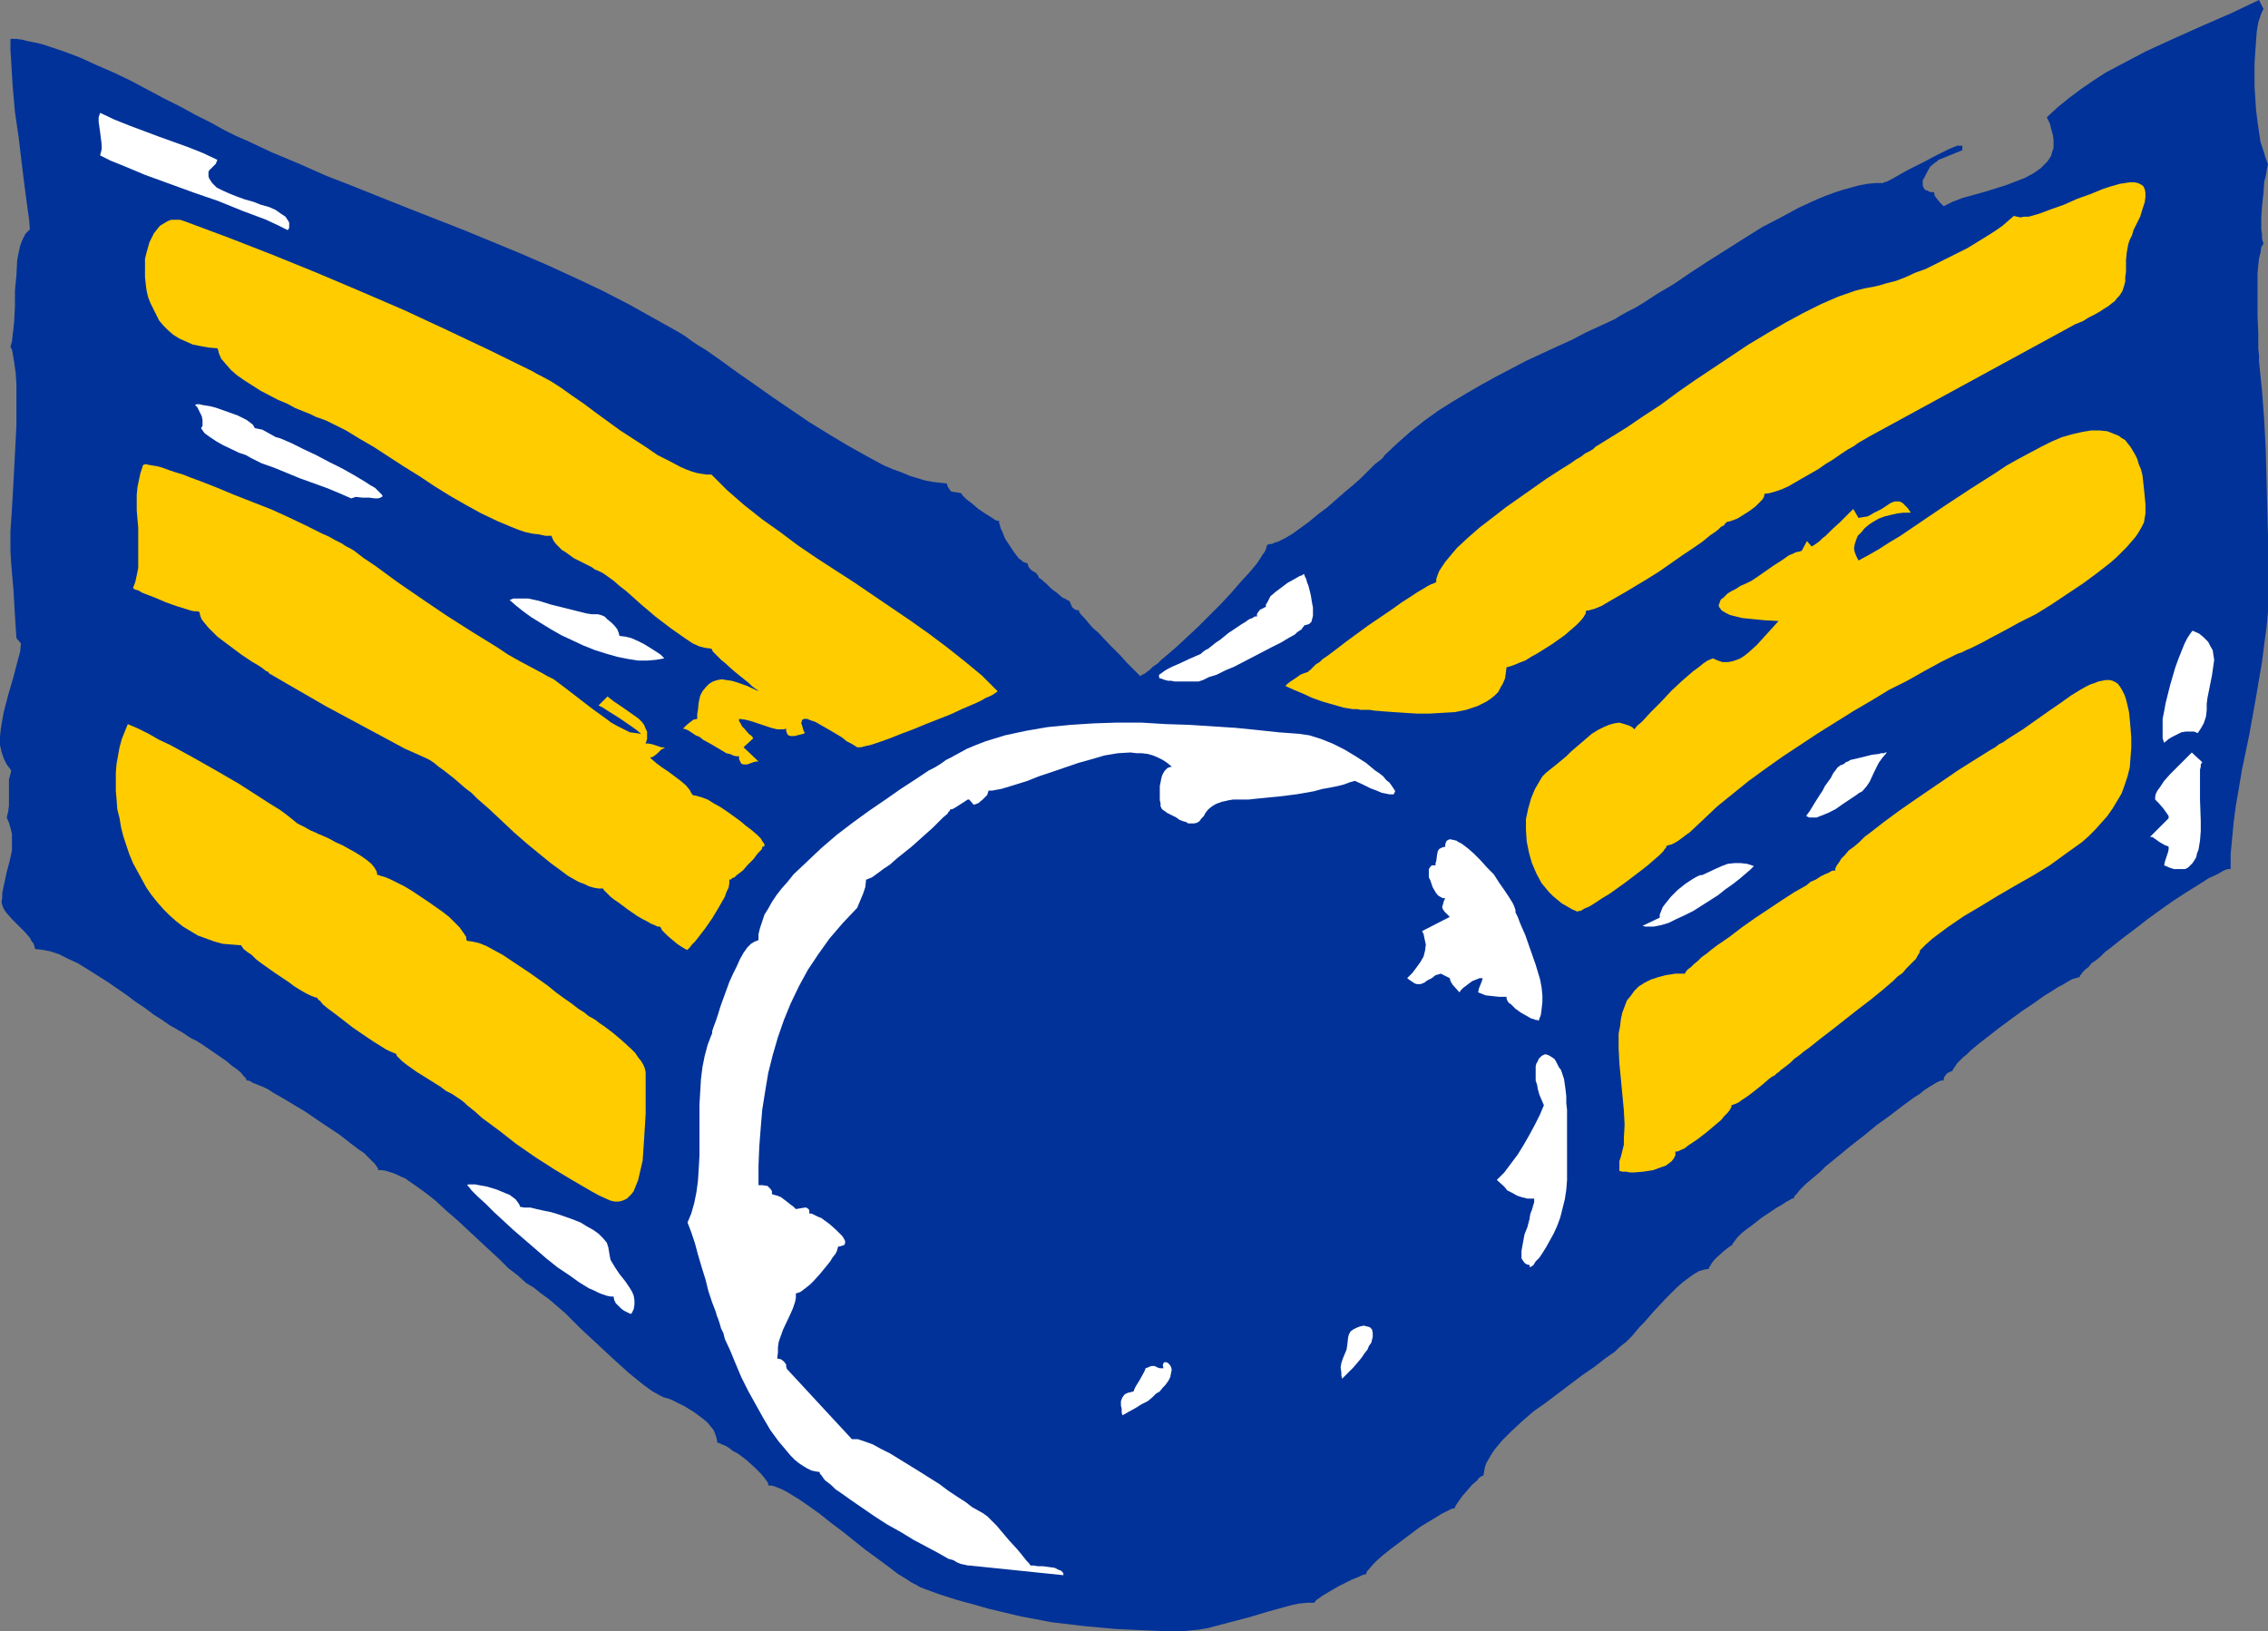
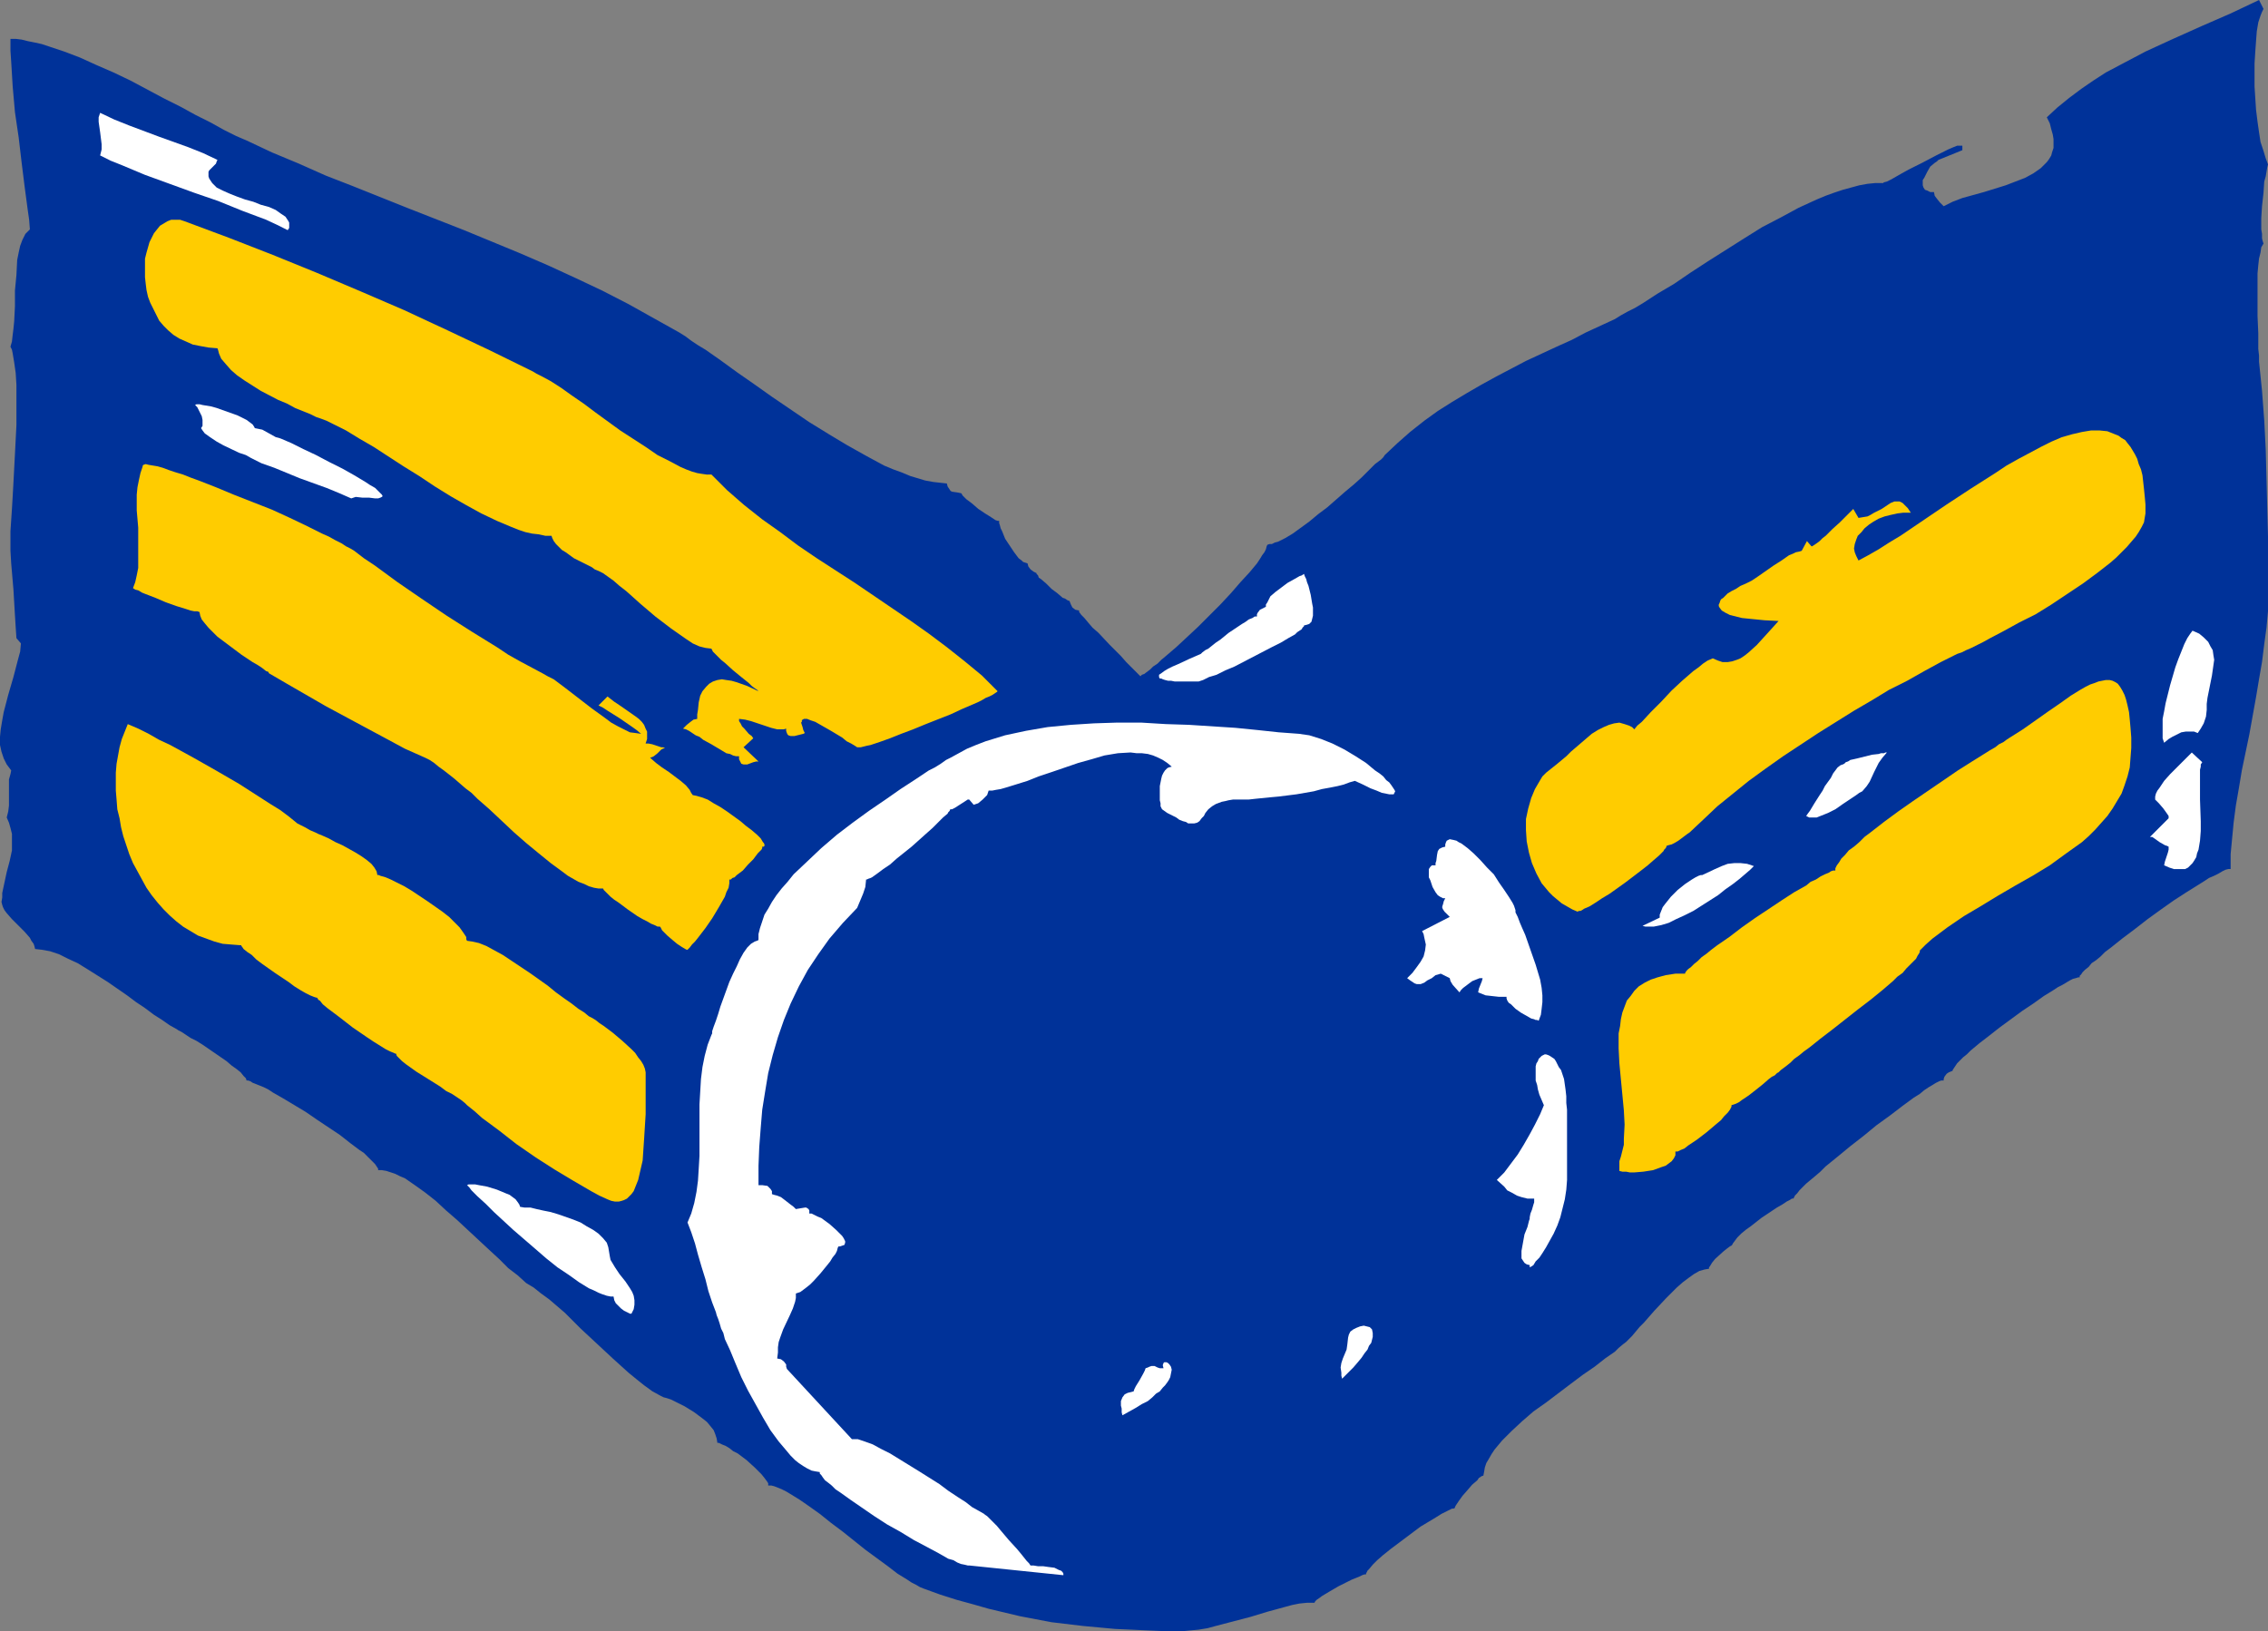
<svg xmlns="http://www.w3.org/2000/svg" xmlns:ns1="http://sodipodi.sourceforge.net/DTD/sodipodi-0.dtd" xmlns:ns2="http://www.inkscape.org/namespaces/inkscape" version="1.0" width="129.766mm" height="93.343mm" id="svg21" ns1:docname="Patch 05.wmf">
  <rect width="100%" height="100%" fill="#808080" stroke="none" />
  <ns1:namedview id="namedview21" pagecolor="#ffffff" bordercolor="#000000" borderopacity="0.25" ns2:showpageshadow="2" ns2:pageopacity="0.0" ns2:pagecheckerboard="0" ns2:deskcolor="#d1d1d1" ns2:document-units="mm" />
  <defs id="defs1">
    <pattern id="WMFhbasepattern" patternUnits="userSpaceOnUse" width="6" height="6" x="0" y="0" />
  </defs>
  <path style="fill:#003299;fill-opacity:1;fill-rule:evenodd;stroke:none" d="m 407.07,39.594 h -1.616 l -1.616,0.162 -1.778,0.323 -1.778,0.485 -1.778,0.485 -1.939,0.646 -1.778,0.646 -1.939,0.808 -3.878,1.778 -3.878,2.101 -4.04,2.101 -3.878,2.424 -7.918,5.01 -3.717,2.424 -3.555,2.424 -3.555,2.101 -3.232,2.101 -1.616,0.97 -1.616,0.808 -1.454,0.808 -1.293,0.808 -6.302,2.909 -3.07,1.616 -3.232,1.454 -6.626,3.071 -6.464,3.394 -3.232,1.778 -3.07,1.778 -3.232,1.939 -3.07,1.939 -2.909,2.101 -3.07,2.424 -2.747,2.424 -2.747,2.586 -0.323,0.485 -0.485,0.485 -1.293,0.97 -1.293,1.293 -1.616,1.616 -1.616,1.454 -1.939,1.616 -3.878,3.394 -1.939,1.454 -1.939,1.616 -1.778,1.293 -1.778,1.293 -1.616,0.97 -1.616,0.808 -0.646,0.162 -0.646,0.323 h -0.485 l -0.485,0.162 -0.162,0.323 -0.162,0.646 -0.323,0.646 -0.485,0.646 -0.485,0.808 -0.646,0.97 -0.808,0.97 -0.808,0.97 -1.939,2.101 -2.101,2.424 -2.262,2.424 -2.424,2.424 -2.424,2.424 -2.424,2.263 -2.262,2.101 -2.262,1.939 -0.97,0.808 -0.808,0.808 -0.97,0.646 -0.646,0.646 -0.646,0.485 -0.646,0.485 -0.485,0.162 -0.323,0.323 -0.162,-0.162 -0.485,-0.485 -0.646,-0.646 -0.808,-0.808 -0.97,-0.97 -1.131,-1.293 -2.424,-2.424 -2.424,-2.586 -1.293,-1.131 -0.97,-1.131 -0.808,-0.97 -0.646,-0.646 -0.485,-0.646 v -0.162 -0.162 l -0.808,-0.162 -0.646,-0.485 -0.323,-0.646 -0.323,-0.808 h -0.162 l -0.323,-0.162 -0.485,-0.323 -0.485,-0.162 -1.131,-0.97 -1.293,-0.97 -1.131,-1.131 -1.131,-0.97 -0.485,-0.323 -0.162,-0.485 -0.323,-0.323 v -0.162 l -0.646,-0.323 -0.646,-0.485 -0.485,-0.646 -0.162,-0.646 -0.485,-0.162 -0.485,-0.162 -0.323,-0.323 -0.646,-0.485 -0.97,-1.293 -0.97,-1.454 -0.97,-1.454 -0.646,-1.616 -0.323,-0.646 -0.162,-0.646 -0.162,-0.485 v -0.485 h -0.323 l -0.485,-0.162 -0.485,-0.323 -0.485,-0.323 -1.293,-0.808 -1.454,-0.97 -1.293,-1.131 -1.293,-0.97 -0.485,-0.485 -0.323,-0.323 -0.162,-0.323 -0.162,-0.162 -0.808,-0.162 -1.131,-0.162 -0.323,-0.162 -0.323,-0.485 -0.323,-0.485 -0.162,-0.646 -1.454,-0.162 -1.454,-0.162 -1.778,-0.323 -1.616,-0.485 -1.616,-0.485 -1.939,-0.808 -1.778,-0.646 -1.939,-0.808 -3.878,-2.101 -4.04,-2.263 -4.04,-2.424 -4.202,-2.586 -8.08,-5.495 -3.878,-2.747 -3.717,-2.586 -3.555,-2.586 -1.616,-1.131 -1.616,-1.131 -1.616,-0.97 -1.454,-0.97 -1.293,-0.97 -1.293,-0.808 -5.494,-3.071 -5.494,-3.071 -5.656,-2.909 -5.818,-2.747 -5.979,-2.747 -5.979,-2.586 L 100.353,49.776 88.395,45.089 76.275,40.241 70.458,37.978 64.64,35.392 58.822,32.968 53.328,30.382 52.197,29.898 51.066,29.413 49.773,28.766 48.48,28.12 45.571,26.504 42.339,24.888 39.107,23.11 35.552,21.332 28.28,17.454 24.563,15.676 20.846,14.06 17.291,12.444 13.898,11.151 10.504,10.02 9.05,9.535 7.595,9.212 5.979,8.888 4.686,8.565 3.394,8.404 H 2.262 V 10.989 l 0.162,2.424 0.323,5.333 0.485,5.495 0.808,5.495 0.646,5.495 0.646,5.171 0.323,2.424 0.323,2.424 0.323,2.263 0.162,2.101 -0.97,0.97 -0.646,1.293 -0.485,1.293 -0.323,1.454 -0.323,1.616 -0.162,3.232 -0.323,3.394 v 1.616 1.778 l -0.162,3.232 -0.162,1.616 -0.162,1.293 -0.162,1.454 -0.323,1.131 0.323,0.646 0.162,0.808 0.323,1.939 0.323,2.263 0.162,2.586 v 2.747 2.909 3.071 l -0.323,6.303 -0.162,3.071 -0.162,3.071 -0.162,2.909 -0.162,2.747 -0.162,2.424 -0.162,2.424 v 0.97 0.808 2.424 l 0.162,2.747 0.485,5.656 0.323,5.495 0.162,2.586 0.162,2.424 0.97,1.131 -0.162,1.778 -0.485,1.778 -0.97,3.717 -1.131,3.879 -0.97,3.717 -0.323,1.778 -0.323,1.939 L 0,159.346 v 1.778 l 0.323,1.454 0.485,1.454 0.646,1.293 0.97,1.293 -0.162,0.808 -0.323,1.131 v 2.747 2.909 l -0.162,1.293 -0.323,1.293 0.485,1.131 0.323,1.131 0.323,1.293 v 1.131 2.424 l -0.485,2.263 -0.646,2.424 -0.485,2.263 -0.485,2.263 v 0.97 l -0.162,0.97 0.162,0.646 0.162,0.485 0.323,0.646 0.485,0.646 1.131,1.293 1.454,1.454 1.293,1.293 1.131,1.293 0.323,0.646 0.485,0.646 0.162,0.485 0.162,0.646 1.454,0.162 1.778,0.323 1.939,0.646 1.939,0.97 2.101,0.97 2.101,1.293 4.363,2.747 4.202,2.909 1.939,1.454 1.939,1.293 1.939,1.454 1.778,1.131 1.616,1.131 1.454,0.808 0.485,0.323 0.646,0.323 0.97,0.646 0.97,0.646 1.293,0.646 1.293,0.808 2.586,1.778 2.586,1.778 1.131,0.97 1.131,0.808 0.808,0.646 0.646,0.808 0.485,0.485 0.162,0.485 h 0.323 l 0.485,0.162 0.485,0.323 0.808,0.323 0.808,0.323 0.808,0.323 0.97,0.485 0.97,0.646 2.262,1.293 2.424,1.454 2.424,1.454 2.586,1.778 2.424,1.616 2.424,1.616 2.262,1.778 1.939,1.454 0.97,0.646 1.454,1.454 0.485,0.485 0.485,0.485 0.323,0.485 0.323,0.485 v 0.323 h 0.808 l 0.97,0.162 0.97,0.323 0.97,0.323 0.97,0.485 1.131,0.485 2.101,1.454 2.262,1.616 2.262,1.778 2.262,2.101 2.424,2.101 4.686,4.363 2.262,2.101 2.101,1.939 1.939,1.939 2.101,1.616 1.778,1.616 0.808,0.485 0.808,0.485 1.616,1.293 1.778,1.293 3.394,2.909 3.394,3.394 6.949,6.464 3.394,3.071 1.778,1.454 1.616,1.293 1.778,1.293 1.778,0.97 0.646,0.323 0.646,0.162 0.97,0.323 0.97,0.485 1.939,0.97 2.101,1.293 1.939,1.454 0.808,0.646 0.808,0.97 0.646,0.808 0.323,0.808 0.323,0.97 0.162,0.97 h 0.323 l 0.646,0.323 0.808,0.323 0.808,0.485 0.808,0.646 0.97,0.485 1.939,1.454 1.778,1.616 0.808,0.808 0.646,0.646 0.646,0.808 0.485,0.646 0.323,0.485 v 0.485 h 0.646 l 0.646,0.162 0.808,0.323 0.808,0.323 0.97,0.485 0.808,0.485 2.101,1.293 2.101,1.454 2.262,1.616 2.424,1.939 2.586,1.939 2.424,1.939 2.424,1.939 2.424,1.778 2.424,1.778 2.101,1.616 2.101,1.293 0.97,0.646 0.97,0.485 0.808,0.485 0.808,0.323 3.555,1.293 3.555,1.131 3.555,0.97 3.394,0.97 3.394,0.808 3.394,0.808 6.787,1.293 6.787,0.808 6.949,0.646 3.555,0.162 3.555,0.162 3.717,0.162 h 3.878 l 1.616,-0.162 1.778,-0.162 1.939,-0.323 1.778,-0.485 3.717,-0.97 3.717,-0.97 3.717,-1.131 3.555,-0.97 1.778,-0.485 1.616,-0.323 1.616,-0.162 h 1.616 l 0.162,-0.323 0.323,-0.323 0.485,-0.323 0.646,-0.485 0.808,-0.485 0.808,-0.485 1.939,-1.131 1.939,-0.97 0.97,-0.485 0.808,-0.323 0.808,-0.323 0.646,-0.323 0.485,-0.162 h 0.323 v -0.162 l 0.162,-0.323 0.162,-0.323 0.323,-0.323 0.808,-0.97 0.97,-0.97 1.293,-1.131 1.616,-1.293 3.232,-2.424 3.232,-2.424 1.616,-0.97 1.616,-0.97 1.293,-0.808 1.293,-0.646 0.97,-0.485 h 0.323 l 0.323,-0.162 v -0.162 l 0.162,-0.323 0.323,-0.485 0.323,-0.485 0.808,-1.131 1.131,-1.293 0.97,-1.131 1.131,-0.97 0.323,-0.485 0.485,-0.323 0.323,-0.162 h 0.162 l 0.162,-0.808 0.162,-0.97 0.323,-0.97 0.485,-0.808 0.646,-1.131 0.646,-0.97 0.808,-0.97 0.808,-0.97 2.101,-2.101 2.262,-2.101 2.424,-2.101 2.747,-1.939 5.333,-4.04 2.586,-1.939 2.586,-1.778 2.262,-1.778 2.101,-1.454 0.808,-0.808 0.97,-0.808 0.646,-0.485 0.646,-0.646 0.646,-0.646 0.808,-0.97 0.808,-0.97 0.97,-0.97 1.131,-1.293 1.131,-1.293 2.424,-2.586 2.424,-2.424 1.293,-1.131 1.293,-0.97 1.131,-0.808 1.131,-0.646 1.131,-0.323 0.97,-0.162 v -0.323 l 0.162,-0.162 0.485,-0.808 0.646,-0.808 1.778,-1.616 0.808,-0.646 0.646,-0.485 0.323,-0.162 0.162,-0.162 0.162,-0.323 0.485,-0.646 0.485,-0.646 0.808,-0.808 0.97,-0.808 1.131,-0.808 2.262,-1.778 2.424,-1.616 0.97,-0.646 1.131,-0.646 0.97,-0.646 0.646,-0.323 0.485,-0.323 h 0.323 l 0.162,-0.323 0.162,-0.323 0.485,-0.485 0.485,-0.646 0.646,-0.646 0.808,-0.808 0.97,-0.808 0.97,-0.808 1.131,-0.97 1.131,-1.131 2.586,-2.101 2.747,-2.263 2.909,-2.263 2.747,-2.263 2.909,-2.101 2.747,-2.101 2.424,-1.778 1.293,-0.808 0.97,-0.808 0.97,-0.646 0.808,-0.485 0.808,-0.485 0.646,-0.323 0.485,-0.162 h 0.485 v -0.323 l 0.162,-0.485 0.485,-0.646 0.485,-0.323 0.808,-0.323 v -0.162 l 0.323,-0.485 0.323,-0.485 0.323,-0.485 0.646,-0.646 0.646,-0.646 0.808,-0.646 0.808,-0.808 1.939,-1.616 2.101,-1.616 2.262,-1.778 2.424,-1.778 2.424,-1.778 2.424,-1.616 2.262,-1.616 2.101,-1.293 0.97,-0.646 0.97,-0.485 0.808,-0.485 0.808,-0.485 0.646,-0.323 0.646,-0.162 0.485,-0.162 h 0.323 v -0.323 l 0.323,-0.323 0.323,-0.485 0.485,-0.485 0.808,-0.646 0.646,-0.808 0.97,-0.646 0.97,-0.808 0.97,-0.97 1.293,-0.97 2.424,-1.939 2.586,-1.939 2.909,-2.263 2.909,-2.101 2.747,-1.939 2.747,-1.778 2.586,-1.616 1.293,-0.808 0.97,-0.646 1.131,-0.485 0.97,-0.485 0.808,-0.485 0.646,-0.323 0.646,-0.162 h 0.485 v -3.232 l 0.323,-3.394 0.323,-3.394 0.485,-3.717 0.646,-3.717 0.646,-3.879 1.616,-7.757 1.454,-8.08 0.646,-3.879 0.646,-3.717 0.485,-3.879 0.485,-3.555 0.323,-3.555 v -3.394 -12.767 l -0.323,-12.444 -0.162,-6.303 -0.323,-6.303 -0.485,-6.464 -0.646,-6.303 v -1.293 l -0.162,-1.454 v -1.616 -1.778 l -0.162,-3.717 v -3.717 -3.717 -1.778 l 0.162,-1.778 0.162,-1.454 0.323,-1.293 0.162,-1.131 0.485,-0.808 -0.162,-0.485 -0.162,-0.646 v -0.97 l -0.162,-0.97 v -2.424 l 0.162,-2.586 0.323,-2.909 0.162,-2.424 0.323,-1.131 0.162,-0.97 0.162,-0.97 0.162,-0.646 -0.485,-1.293 -0.485,-1.616 -0.646,-1.939 -0.323,-2.101 -0.323,-2.263 -0.323,-2.586 -0.323,-5.01 v -2.586 -2.424 l 0.162,-2.586 0.162,-2.263 0.162,-2.101 0.323,-1.939 0.485,-1.454 0.323,-0.808 0.323,-0.646 L 488.516,0 l -6.141,2.909 -6.302,2.747 -6.141,2.747 -5.979,2.747 -5.818,3.071 -2.747,1.454 -2.747,1.778 -2.586,1.778 -2.586,1.939 -2.586,2.101 -2.262,2.101 0.646,1.293 0.323,1.293 0.323,1.131 0.162,0.97 v 1.131 0.808 l -0.323,0.97 -0.162,0.646 -0.485,0.808 -0.485,0.646 -0.646,0.646 -0.646,0.646 -1.616,1.131 -1.778,0.97 -2.101,0.808 -2.101,0.808 -4.686,1.454 -4.686,1.293 -2.101,0.808 -1.939,0.97 -0.808,-0.808 -0.646,-0.808 -0.485,-0.646 -0.162,-0.808 h -0.808 l -0.646,-0.323 -0.485,-0.162 -0.323,-0.485 -0.162,-0.485 v -0.485 -0.646 l 0.323,-0.485 0.646,-1.293 0.646,-1.131 0.97,-0.808 0.485,-0.323 0.323,-0.323 5.171,-2.101 v -0.97 h -0.162 -0.323 -0.646 l -0.808,0.323 -1.131,0.485 -1.293,0.646 -1.293,0.646 -3.07,1.616 -2.909,1.454 -1.454,0.808 -1.131,0.646 -1.131,0.646 -0.97,0.485 -0.646,0.162 -0.162,0.162 z" id="path1" />
  <path style="fill:#ffffff;fill-opacity:1;fill-rule:evenodd;stroke:none" d="m 45.086,37.655 v 0.485 l 0.162,0.485 0.323,0.485 0.323,0.485 0.97,0.97 1.293,0.646 1.454,0.646 1.616,0.646 1.778,0.646 1.778,0.485 1.616,0.646 1.778,0.485 1.454,0.646 1.131,0.808 0.97,0.646 0.323,0.485 0.323,0.485 0.162,0.323 v 0.485 0.646 L 62.216,49.776 59.954,48.644 57.53,47.513 52.358,45.574 47.187,43.473 42.016,41.695 36.683,39.756 31.35,37.816 26.341,35.716 23.917,34.746 21.654,33.615 21.978,32.322 v -1.131 l -0.323,-2.586 -0.162,-1.131 -0.162,-1.131 v -0.97 l 0.323,-0.97 3.07,1.454 3.232,1.293 6.464,2.424 6.302,2.263 3.232,1.293 3.07,1.454 -0.162,0.323 -0.162,0.485 -1.454,1.454 -0.162,0.323 z" id="path2" />
  <path style="fill:#ffffff;fill-opacity:1;fill-rule:evenodd;stroke:none" d="m 60.762,94.864 2.262,0.97 2.586,1.293 2.747,1.293 2.747,1.454 2.909,1.454 2.586,1.454 2.424,1.454 0.97,0.646 1.131,0.646 0.646,0.646 0.485,0.485 0.323,0.323 0.162,0.323 -0.162,0.162 -0.323,0.162 -0.485,0.162 h -0.646 l -1.293,-0.162 h -0.808 -0.646 l -1.454,-0.162 -0.485,0.162 -0.485,0.162 -2.586,-1.131 -2.747,-1.131 -5.818,-2.101 -2.747,-1.131 -2.747,-1.131 -2.747,-0.97 -2.262,-1.131 -1.131,-0.646 -1.454,-0.485 -3.394,-1.616 -1.454,-0.808 -1.454,-0.97 -1.131,-0.808 -0.485,-0.646 -0.323,-0.485 0.323,-0.485 v -0.646 -0.646 l -0.162,-0.808 -0.323,-0.646 -0.323,-0.646 -0.323,-0.646 -0.485,-0.485 0.323,-0.162 h 0.646 l 0.646,0.162 0.97,0.162 0.97,0.162 1.131,0.323 2.262,0.808 2.262,0.808 0.97,0.485 0.97,0.485 0.646,0.485 0.646,0.485 0.323,0.485 0.162,0.323 0.808,0.162 0.808,0.162 1.454,0.808 1.454,0.808 0.646,0.162 z" id="path3" />
-   <path style="fill:#ffffff;fill-opacity:1;fill-rule:evenodd;stroke:none" d="m 129.28,132.842 0.646,0.162 0.808,0.323 0.646,0.646 0.808,0.646 0.646,0.646 0.646,0.808 0.323,0.808 0.162,0.646 1.293,0.162 1.293,0.323 1.454,0.646 1.293,0.646 1.293,0.808 1.293,0.808 0.97,0.646 0.808,0.808 -0.808,0.162 -0.97,0.162 -1.778,0.162 h -2.101 l -2.101,-0.323 -2.424,-0.485 -2.262,-0.646 -2.586,-0.808 -2.424,-0.97 -2.424,-1.131 -2.424,-1.131 -2.262,-1.293 -2.101,-1.293 -2.101,-1.293 -1.778,-1.293 -1.616,-1.293 -1.293,-1.131 0.808,-0.323 h 0.97 1.131 1.131 l 2.262,0.485 2.586,0.808 2.586,0.646 2.586,0.646 2.586,0.646 1.131,0.162 z" id="path4" />
  <path style="fill:#ffffff;fill-opacity:1;fill-rule:evenodd;stroke:none" d="m 131.704,270.695 0.162,0.97 0.162,0.808 0.485,0.808 0.485,0.808 0.97,1.454 0.646,0.808 0.646,0.808 0.97,1.454 0.485,0.808 0.323,0.808 0.162,0.97 v 0.97 l -0.162,0.97 -0.485,0.97 h -0.323 l -0.646,-0.323 -0.646,-0.323 -0.646,-0.485 -0.485,-0.485 -0.646,-0.646 -0.323,-0.646 -0.162,-0.808 h -0.646 l -0.808,-0.162 -0.97,-0.323 -0.808,-0.323 -0.97,-0.485 -1.131,-0.485 -2.101,-1.293 -2.262,-1.616 -2.424,-1.616 -2.424,-1.939 -2.424,-2.101 -4.686,-4.04 -2.101,-1.939 -2.101,-1.939 -1.778,-1.778 -1.778,-1.616 -1.293,-1.293 -0.485,-0.646 -0.485,-0.485 0.323,-0.162 h 0.646 0.808 l 0.808,0.162 1.778,0.323 2.101,0.646 1.939,0.808 0.808,0.323 0.646,0.485 0.646,0.485 0.485,0.646 0.323,0.485 0.162,0.485 0.97,0.162 h 1.293 l 1.293,0.323 1.454,0.323 1.616,0.323 1.616,0.485 3.232,1.131 1.616,0.646 1.293,0.808 1.454,0.808 1.131,0.808 0.97,0.97 0.808,0.97 0.323,0.97 z" id="path5" />
  <path style="fill:#ffcc00;fill-opacity:1;fill-rule:evenodd;stroke:none" d="m 139.622,231.909 v 4.202 2.424 2.424 l -0.323,5.171 -0.162,2.424 -0.162,2.424 -0.485,2.101 -0.485,2.101 -0.646,1.616 -0.323,0.808 -0.485,0.646 -0.485,0.485 -0.485,0.485 -0.646,0.323 -0.485,0.162 -0.646,0.162 h -0.808 l -0.808,-0.162 -0.808,-0.323 -1.778,-0.808 -1.778,-0.97 -1.939,-1.131 -1.939,-1.131 -4.04,-2.424 -4.04,-2.586 -4.202,-2.909 -3.717,-2.909 -3.717,-2.747 -1.616,-1.454 -1.616,-1.293 -0.485,-0.485 -0.808,-0.646 -0.97,-0.646 -0.97,-0.646 -1.293,-0.646 -1.293,-0.97 -2.586,-1.616 -2.586,-1.616 -1.131,-0.808 -1.131,-0.808 -0.808,-0.646 -0.646,-0.646 -0.485,-0.485 -0.162,-0.485 h -0.162 l -0.323,-0.162 -0.808,-0.323 -0.97,-0.485 -1.293,-0.808 -1.293,-0.808 -1.454,-0.97 -3.07,-2.101 -2.909,-2.263 -1.293,-0.97 -1.293,-0.97 -0.97,-0.808 -0.646,-0.808 -0.323,-0.162 -0.162,-0.323 -0.162,-0.162 h -0.162 l -0.485,-0.162 -0.808,-0.323 -0.97,-0.485 -1.131,-0.646 -1.293,-0.808 -1.293,-0.97 -2.909,-1.939 -2.747,-1.939 -1.293,-0.97 -0.97,-0.97 -0.97,-0.646 -0.808,-0.646 -0.323,-0.485 -0.162,-0.162 v -0.162 l -2.101,-0.162 -1.939,-0.162 -1.778,-0.485 -1.778,-0.646 -1.778,-0.646 -1.616,-0.97 -1.616,-0.97 -1.454,-1.131 -1.454,-1.293 -1.293,-1.293 -1.293,-1.454 -1.293,-1.616 -1.131,-1.616 -0.97,-1.778 -0.97,-1.778 -0.97,-1.778 -0.808,-1.939 -0.646,-1.939 -0.646,-1.939 -0.485,-1.939 -0.323,-1.939 -0.485,-1.939 -0.162,-2.101 -0.162,-1.939 v -1.939 -1.939 l 0.162,-1.939 0.323,-1.778 0.323,-1.778 0.485,-1.778 0.646,-1.616 0.646,-1.616 2.262,0.97 2.262,1.131 2.262,1.293 2.424,1.131 5.01,2.747 4.848,2.747 5.01,2.909 4.525,2.909 2.262,1.454 2.101,1.293 1.939,1.454 1.778,1.454 0.646,0.323 0.97,0.485 1.131,0.646 1.131,0.485 0.646,0.323 0.808,0.323 1.454,0.646 1.454,0.808 1.454,0.646 2.909,1.616 1.293,0.808 1.131,0.808 0.97,0.808 0.646,0.808 0.485,0.808 0.162,0.808 h 0.323 l 0.323,0.162 1.131,0.323 1.131,0.485 1.293,0.646 1.616,0.808 1.616,0.97 3.394,2.263 3.232,2.263 1.454,1.131 1.293,1.293 0.97,0.97 0.808,1.131 0.646,0.97 v 0.485 l 0.162,0.323 1.131,0.162 1.454,0.323 1.616,0.646 1.778,0.97 1.778,0.97 1.939,1.293 3.878,2.586 3.878,2.747 1.778,1.454 1.778,1.293 1.616,1.131 1.454,1.131 1.293,0.808 0.97,0.808 0.646,0.323 0.808,0.485 0.808,0.646 0.97,0.646 1.939,1.454 2.101,1.778 1.939,1.778 0.808,0.808 0.646,0.97 0.646,0.808 0.485,0.808 0.323,0.808 z" id="path6" />
  <path style="fill:#ffcc00;fill-opacity:1;fill-rule:evenodd;stroke:none" d="m 149.803,171.952 0.808,0.162 1.131,0.323 1.293,0.485 1.293,0.808 1.454,0.808 1.454,0.97 2.909,2.101 1.131,0.97 1.293,0.97 1.131,0.97 0.808,0.808 0.485,0.808 0.162,0.162 0.162,0.323 v 0.323 l -0.162,0.162 h -0.323 v 0.323 l -0.162,0.323 -0.323,0.323 -0.485,0.485 -0.97,1.293 -1.131,1.131 -1.131,1.293 -1.293,0.97 -0.485,0.485 -0.485,0.162 -0.323,0.323 h -0.323 v 0.808 l -0.162,0.97 -0.485,0.97 -0.323,0.97 -1.293,2.263 -1.454,2.424 -1.454,2.101 -1.616,2.101 -0.646,0.808 -0.646,0.646 -0.485,0.646 -0.485,0.485 h -0.162 l -0.323,-0.162 -0.808,-0.485 -0.97,-0.646 -0.97,-0.808 -1.131,-0.97 -0.808,-0.808 -0.323,-0.323 -0.162,-0.323 -0.162,-0.323 -0.162,-0.162 h -0.485 l -0.646,-0.323 -0.808,-0.323 -0.808,-0.485 -0.97,-0.485 -1.131,-0.646 -2.101,-1.454 -1.939,-1.454 -0.97,-0.646 -0.808,-0.646 -0.646,-0.646 -0.485,-0.485 -0.323,-0.323 -0.162,-0.323 h -0.97 l -0.97,-0.162 -1.131,-0.323 -0.97,-0.485 -1.293,-0.485 -2.262,-1.293 -1.293,-0.97 -2.424,-1.778 -2.586,-2.101 -2.747,-2.263 -2.586,-2.263 -5.333,-5.01 -2.586,-2.263 -1.293,-1.293 -1.293,-0.97 -2.424,-2.101 -2.262,-1.778 -1.131,-0.808 -0.97,-0.808 -0.97,-0.646 -0.97,-0.485 -4.363,-1.939 -4.202,-2.263 -8.726,-4.687 -4.202,-2.263 -4.202,-2.424 -4.202,-2.424 -3.878,-2.263 -0.162,-0.323 -0.485,-0.162 -0.808,-0.646 -0.97,-0.646 -1.131,-0.646 -2.424,-1.616 -2.586,-1.939 -2.586,-1.939 -0.97,-0.97 -0.97,-0.97 -0.808,-0.97 -0.646,-0.808 -0.323,-0.808 -0.162,-0.808 -0.485,-0.162 h -0.646 l -0.808,-0.162 -0.97,-0.323 -2.101,-0.646 -2.262,-0.808 -2.262,-0.97 -2.101,-0.808 -0.808,-0.323 -0.808,-0.485 -0.646,-0.162 -0.485,-0.323 0.485,-1.293 0.323,-1.454 0.323,-1.616 v -1.616 -3.555 -3.555 l -0.323,-3.717 v -3.394 l 0.162,-1.616 0.323,-1.616 0.323,-1.454 0.485,-1.454 v -0.162 l 0.162,-0.162 0.485,-0.162 0.646,0.162 0.97,0.162 0.97,0.162 1.131,0.323 1.293,0.485 1.454,0.485 1.616,0.485 1.616,0.646 1.778,0.646 3.717,1.454 3.878,1.616 8.242,3.232 3.878,1.778 3.717,1.778 1.616,0.808 1.616,0.808 1.454,0.646 1.454,0.808 1.293,0.646 0.97,0.646 0.97,0.485 0.808,0.485 2.101,1.616 2.424,1.616 2.424,1.778 2.424,1.778 5.171,3.555 5.494,3.717 5.333,3.394 5.494,3.394 2.424,1.616 2.586,1.454 2.424,1.293 2.424,1.293 1.131,0.646 1.293,0.646 1.293,0.97 1.293,0.97 5.656,4.363 2.909,2.101 1.293,0.97 1.454,0.808 1.293,0.646 1.293,0.646 1.293,0.162 1.131,0.162 -0.97,-0.808 -1.131,-0.808 -2.586,-1.778 -2.586,-1.616 -0.97,-0.646 -0.97,-0.485 1.939,-1.939 1.454,1.131 1.454,0.97 1.616,1.131 1.616,1.131 0.646,0.485 0.646,0.646 0.485,0.646 0.323,0.808 0.323,0.646 v 0.808 0.808 l -0.323,0.97 h 0.646 l 0.808,0.162 0.97,0.323 0.97,0.323 h 0.323 l 0.485,0.162 -0.485,0.162 -0.323,0.162 -0.808,0.808 -0.808,0.646 -0.323,0.162 -0.485,0.162 1.293,1.131 1.293,0.97 1.454,0.97 1.293,0.97 1.293,0.97 1.131,0.97 0.808,0.97 0.323,0.646 z" id="path7" />
  <path style="fill:#ffcc00;fill-opacity:1;fill-rule:evenodd;stroke:none" d="m 153.843,102.622 3.394,3.394 3.717,3.232 3.878,3.071 3.878,2.747 3.878,2.909 4.04,2.747 8.242,5.333 8.08,5.495 4.04,2.747 3.878,2.747 3.878,2.909 3.878,3.071 3.717,3.071 3.394,3.394 -0.162,0.162 -0.485,0.323 -0.485,0.323 -0.646,0.323 -0.808,0.323 -0.808,0.485 -0.97,0.485 -1.131,0.485 -2.262,0.97 -2.424,1.131 -5.333,2.101 -2.747,1.131 -2.586,0.97 -2.424,0.97 -2.262,0.808 -0.97,0.323 -0.97,0.323 -0.808,0.162 -0.646,0.162 -0.646,0.162 h -0.323 -0.323 -0.162 l -0.485,-0.323 -0.808,-0.485 -0.97,-0.485 -0.97,-0.808 -2.424,-1.454 -2.262,-1.293 -1.131,-0.646 -0.97,-0.323 -0.808,-0.323 h -0.646 l -0.323,0.162 -0.162,0.162 v 0.323 l -0.162,0.162 0.162,0.485 0.162,0.485 0.162,0.646 0.323,0.646 -0.323,0.162 -0.646,0.162 -0.646,0.162 -0.646,0.162 h -0.808 l -0.485,-0.162 -0.162,-0.162 -0.162,-0.323 -0.162,-0.485 v -0.485 l -0.485,0.162 h -0.323 -1.131 l -1.293,-0.323 -1.454,-0.485 -1.454,-0.485 -1.454,-0.485 -1.293,-0.323 -1.293,-0.162 v 0.485 l 0.323,0.485 0.323,0.646 0.485,0.485 0.97,1.131 0.646,0.485 0.323,0.485 -2.101,1.939 3.232,3.071 h -0.485 l -0.646,0.162 -1.293,0.485 h -0.808 l -0.485,-0.162 -0.162,-0.323 -0.162,-0.323 -0.162,-0.323 v -0.646 h -0.646 l -0.646,-0.162 -0.646,-0.323 -0.808,-0.162 -1.616,-0.97 -1.616,-0.97 -1.778,-0.97 -0.808,-0.646 -0.808,-0.323 -1.454,-0.97 -0.646,-0.323 -0.646,-0.162 0.808,-0.808 0.808,-0.646 0.646,-0.485 0.808,-0.162 v -0.97 l 0.162,-0.97 0.162,-1.616 0.323,-1.454 0.485,-0.97 0.808,-0.97 0.646,-0.646 0.808,-0.485 0.97,-0.323 0.97,-0.162 0.97,0.162 1.131,0.162 1.131,0.323 2.262,0.808 2.424,1.131 -0.323,-0.323 -0.485,-0.323 -0.646,-0.485 -0.646,-0.646 -1.616,-1.293 -1.778,-1.454 -1.778,-1.616 -0.808,-0.646 -0.646,-0.646 -0.646,-0.646 -0.485,-0.485 -0.162,-0.323 -0.162,-0.323 -1.293,-0.162 -1.293,-0.323 -1.454,-0.646 -1.454,-0.97 -1.616,-1.131 -1.616,-1.131 -3.394,-2.586 -3.232,-2.747 -1.616,-1.454 -1.454,-1.293 -1.454,-1.131 -1.293,-1.131 -1.131,-0.808 -1.131,-0.808 -0.323,-0.162 -0.646,-0.323 -0.808,-0.323 -0.646,-0.485 -1.939,-0.97 -1.939,-0.97 -1.778,-1.293 -0.808,-0.485 -0.646,-0.646 -0.646,-0.646 -0.485,-0.646 -0.323,-0.646 -0.162,-0.485 h -1.293 l -1.454,-0.323 -1.454,-0.162 -1.454,-0.323 -1.454,-0.485 -1.616,-0.646 -3.07,-1.293 -3.394,-1.616 -3.232,-1.778 -3.394,-1.939 -3.394,-2.101 -3.394,-2.263 -3.394,-2.101 -3.232,-2.101 -3.232,-2.101 -3.07,-1.778 -2.909,-1.778 -2.909,-1.454 -1.293,-0.646 -1.293,-0.485 -0.97,-0.323 -1.293,-0.646 -1.616,-0.646 -1.616,-0.646 -1.778,-0.97 -1.939,-0.808 -3.717,-1.939 -1.778,-1.131 -1.778,-1.131 -1.616,-1.131 -1.293,-1.131 -1.131,-1.293 -0.97,-1.131 -0.485,-1.131 -0.162,-0.646 -0.162,-0.485 -1.939,-0.162 -1.778,-0.323 -1.616,-0.323 -1.454,-0.646 -1.454,-0.646 -1.293,-0.808 -1.131,-0.97 -0.97,-0.97 -0.97,-1.131 -0.646,-1.293 -0.646,-1.293 -0.646,-1.293 -0.485,-1.293 -0.323,-1.454 -0.162,-1.293 -0.162,-1.454 v -2.747 -1.293 l 0.323,-1.293 0.323,-1.131 0.323,-1.131 0.485,-0.97 0.485,-0.97 0.646,-0.808 0.646,-0.808 0.808,-0.485 0.808,-0.485 0.808,-0.323 h 0.97 0.97 l 0.97,0.323 9.534,3.555 9.534,3.717 9.534,3.879 9.534,4.04 9.373,4.04 9.373,4.363 9.211,4.363 9.211,4.525 0.808,0.485 0.97,0.485 2.101,1.131 2.262,1.454 2.262,1.616 2.586,1.778 2.586,1.939 5.333,3.879 2.747,1.778 2.747,1.778 2.586,1.778 2.586,1.293 2.424,1.293 1.131,0.485 1.293,0.485 1.131,0.323 0.97,0.162 1.131,0.162 z" id="path8" />
  <path style="fill:#ffffff;fill-opacity:1;fill-rule:evenodd;stroke:none" d="m 185.355,196.355 -3.07,3.232 -2.909,3.394 -2.424,3.394 -2.262,3.394 -1.939,3.555 -1.778,3.717 -1.454,3.555 -1.293,3.717 -1.131,3.879 -0.97,3.879 -0.646,3.879 -0.646,4.04 -0.323,3.879 -0.323,4.202 -0.162,4.04 v 4.202 h 0.808 l 1.131,0.162 0.323,0.323 0.323,0.323 0.323,0.485 v 0.646 l 0.485,0.162 0.646,0.162 0.808,0.323 0.646,0.485 1.454,1.131 0.646,0.485 0.485,0.485 0.97,-0.162 0.97,-0.162 h 0.323 l 0.485,0.323 0.162,0.323 v 0.646 h 0.485 l 0.646,0.323 0.646,0.323 0.808,0.323 1.778,1.293 1.454,1.293 0.646,0.646 0.646,0.646 0.323,0.485 0.323,0.646 v 0.323 l -0.162,0.485 -0.485,0.162 -0.485,0.162 H 181.315 l -0.162,0.323 -0.162,0.646 -0.323,0.646 -0.646,0.808 -0.485,0.808 -0.646,0.808 -1.454,1.778 -1.454,1.616 -0.808,0.808 -0.808,0.646 -0.646,0.485 -0.646,0.485 -0.485,0.162 -0.485,0.162 v 0.97 l -0.162,0.808 -0.485,1.454 -0.646,1.454 -1.454,3.071 -0.646,1.778 -0.323,0.97 -0.162,1.131 v 1.131 l -0.162,1.293 0.808,0.162 0.646,0.485 0.485,0.646 v 0.485 l 0.162,0.485 14.059,15.191 h 1.293 l 1.454,0.485 1.778,0.646 1.778,0.97 1.939,0.97 2.101,1.293 4.202,2.586 4.363,2.747 1.939,1.454 1.939,1.293 1.778,1.131 1.454,1.131 1.454,0.808 1.131,0.646 0.162,0.162 0.485,0.323 0.646,0.646 0.646,0.646 0.808,0.808 0.808,0.97 1.778,2.101 1.778,1.939 0.808,0.97 0.646,0.808 0.646,0.808 0.485,0.485 0.323,0.485 v 0 h 0.646 l 0.97,0.162 h 1.131 l 1.131,0.162 1.293,0.162 0.97,0.485 0.485,0.162 0.323,0.323 0.162,0.323 v 0.323 l -20.362,-2.101 h -0.323 l -0.646,-0.162 -0.808,-0.162 -0.808,-0.323 -0.808,-0.485 -1.131,-0.323 -1.131,-0.646 -1.131,-0.646 -2.424,-1.293 -2.747,-1.454 -2.909,-1.778 -2.909,-1.616 -2.747,-1.778 -2.586,-1.778 -2.586,-1.778 -2.262,-1.616 -0.97,-0.646 -0.808,-0.808 -0.808,-0.646 -0.646,-0.485 -0.485,-0.646 -0.323,-0.485 -0.323,-0.323 v -0.323 l -0.97,-0.162 -0.808,-0.162 -0.97,-0.485 -0.808,-0.485 -0.97,-0.646 -0.808,-0.646 -0.97,-0.97 -0.808,-0.97 -1.778,-2.101 -1.778,-2.424 -1.616,-2.747 -1.616,-2.909 -1.616,-2.909 -1.454,-2.909 -1.293,-3.071 -1.131,-2.747 -1.131,-2.424 -0.323,-1.293 -0.485,-0.97 -0.323,-1.131 -0.323,-0.97 -0.323,-0.808 -0.162,-0.646 -0.808,-2.101 -0.808,-2.424 -0.646,-2.586 -0.808,-2.586 -0.808,-2.747 -0.646,-2.424 -0.808,-2.424 -0.808,-2.101 0.808,-1.939 0.646,-2.263 0.485,-2.424 0.323,-2.424 0.162,-2.586 0.162,-2.747 v -5.495 -5.656 l 0.162,-2.747 0.162,-2.747 0.323,-2.586 0.485,-2.424 0.646,-2.424 0.808,-2.101 0.162,-0.323 v -0.485 l 0.323,-0.97 0.485,-1.293 0.485,-1.454 0.485,-1.616 0.646,-1.778 1.293,-3.555 0.808,-1.778 0.808,-1.616 0.646,-1.454 0.808,-1.454 0.808,-1.131 0.808,-0.808 0.808,-0.485 0.485,-0.162 0.323,-0.162 v -1.293 l 0.323,-1.293 0.485,-1.454 0.485,-1.454 0.808,-1.293 0.808,-1.454 0.97,-1.454 1.131,-1.454 1.293,-1.454 1.293,-1.616 2.909,-2.747 3.07,-2.909 3.394,-2.909 3.394,-2.586 3.555,-2.586 3.555,-2.424 3.232,-2.263 3.232,-2.101 1.454,-0.97 1.454,-0.97 1.293,-0.646 1.293,-0.808 1.131,-0.808 0.97,-0.485 1.778,-0.97 1.778,-0.97 1.939,-0.808 2.101,-0.808 2.101,-0.646 2.101,-0.646 2.262,-0.485 2.262,-0.485 4.686,-0.808 5.01,-0.485 5.01,-0.323 5.01,-0.162 h 5.171 l 5.333,0.323 5.01,0.162 5.01,0.323 5.01,0.323 4.848,0.485 4.525,0.485 4.363,0.323 1.131,0.162 1.131,0.162 2.586,0.808 2.424,0.97 2.586,1.293 2.424,1.454 2.262,1.454 1.939,1.616 0.97,0.646 0.808,0.646 0.646,0.808 0.646,0.485 0.485,0.646 0.323,0.485 0.323,0.485 0.162,0.323 -0.162,0.323 -0.162,0.323 h -0.485 -0.485 l -0.808,-0.162 -0.808,-0.162 -1.131,-0.485 -1.293,-0.485 -1.616,-0.808 -1.778,-0.808 -1.131,0.323 -1.293,0.485 -1.293,0.323 -1.616,0.323 -1.778,0.323 -1.778,0.485 -3.717,0.646 -3.878,0.485 -1.778,0.162 -1.616,0.162 -1.616,0.162 -1.454,0.162 h -1.293 -1.131 -0.97 l -0.97,0.162 -0.646,0.162 -0.808,0.162 -1.293,0.485 -0.808,0.485 -0.808,0.646 -0.646,0.808 -0.323,0.646 -0.485,0.485 -0.485,0.646 -0.485,0.323 -0.646,0.162 h -0.808 -0.485 l -0.485,-0.323 -0.646,-0.162 -0.808,-0.323 -0.646,-0.485 -0.97,-0.485 -0.97,-0.485 -1.131,-0.808 -0.162,-0.323 -0.162,-0.323 v -0.646 l -0.162,-0.646 v -1.454 -1.616 l 0.323,-1.616 0.162,-0.646 0.323,-0.646 0.323,-0.485 0.485,-0.485 0.323,-0.162 0.646,-0.162 -0.97,-0.808 -0.97,-0.646 -0.97,-0.485 -1.131,-0.485 -1.131,-0.323 -1.293,-0.162 h -1.131 l -1.293,-0.162 -2.747,0.162 -2.909,0.485 -2.747,0.808 -2.909,0.808 -5.656,1.939 -2.909,0.97 -2.424,0.97 -2.586,0.808 -2.101,0.646 -1.131,0.323 -0.97,0.162 -0.808,0.162 h -0.808 l -0.162,0.485 -0.162,0.485 -0.485,0.485 -0.485,0.485 -0.97,0.808 -0.485,0.162 -0.485,0.162 -0.97,-1.131 h -0.323 l -0.485,0.323 -2.262,1.454 -0.646,0.323 h -0.323 l -0.162,0.162 v 0.162 l -0.323,0.323 -0.162,0.323 -0.97,0.808 -0.97,0.97 -1.293,1.293 -1.454,1.293 -3.07,2.747 -3.232,2.586 -1.454,1.293 -1.454,0.97 -1.293,0.97 -1.131,0.808 -0.323,0.162 -0.485,0.162 -0.323,0.162 h -0.162 l -0.162,1.616 -0.485,1.454 z" id="path9" />
  <path style="fill:#ffffff;fill-opacity:1;fill-rule:evenodd;stroke:none" d="m 327.724,197.324 0.485,0.97 0.485,1.293 0.485,1.131 0.646,1.454 1.131,3.232 1.131,3.232 0.97,3.232 0.323,1.778 0.162,1.616 v 1.454 l -0.162,1.454 -0.162,1.293 -0.485,1.293 -0.323,-0.162 h -0.323 l -0.323,-0.162 -0.646,-0.162 -1.131,-0.646 -1.131,-0.646 -1.131,-0.808 -0.97,-0.97 -0.485,-0.323 -0.323,-0.485 -0.162,-0.485 v -0.323 h -1.616 l -1.454,-0.162 -1.454,-0.162 -1.616,-0.646 0.162,-0.808 0.323,-0.808 0.323,-0.808 0.162,-0.646 h -0.646 l -0.808,0.323 -0.808,0.323 -0.646,0.485 -1.293,0.97 -0.485,0.485 -0.323,0.485 -1.454,-1.616 -0.485,-0.808 -0.162,-0.646 -1.939,-0.97 -1.131,0.323 -0.808,0.646 -0.97,0.485 -0.646,0.485 -0.808,0.323 h -0.808 l -0.485,-0.162 -0.485,-0.323 -0.485,-0.323 -0.646,-0.485 1.131,-1.131 0.97,-1.293 0.808,-1.131 0.646,-1.131 0.323,-1.293 0.162,-1.293 -0.323,-1.454 -0.162,-0.808 -0.323,-0.646 5.979,-3.071 -0.646,-0.646 -0.485,-0.485 -0.323,-0.485 -0.162,-0.323 v -0.323 l 0.162,-0.485 0.162,-0.646 0.323,-0.646 h -0.485 l -0.646,-0.323 -0.485,-0.323 -0.485,-0.646 -0.646,-1.131 -0.485,-1.454 -0.323,-0.646 v -0.808 -0.485 -0.485 l 0.323,-0.485 0.323,-0.323 h 0.323 0.485 v -0.485 l 0.162,-0.485 0.162,-1.293 0.162,-0.808 0.323,-0.485 0.646,-0.323 0.646,-0.162 v -0.485 l 0.162,-0.485 0.162,-0.323 0.323,-0.162 0.323,-0.162 0.808,0.162 0.646,0.162 0.485,0.323 0.646,0.323 1.293,0.97 1.293,1.131 1.454,1.454 1.454,1.616 1.454,1.454 1.131,1.778 1.131,1.616 0.97,1.454 0.808,1.293 0.323,0.646 0.162,0.485 0.162,0.485 z" id="path10" />
  <path style="fill:#ffffff;fill-opacity:1;fill-rule:evenodd;stroke:none" d="m 338.875,255.18 -0.162,2.101 -0.323,2.101 -0.485,1.939 -0.485,1.939 -0.646,1.778 -0.808,1.778 -0.808,1.454 -0.808,1.454 -0.808,1.293 -0.646,0.97 -0.808,0.808 -0.485,0.808 -0.485,0.323 -0.323,0.162 v 0 -0.323 -0.162 l -0.646,-0.162 -0.485,-0.323 -0.323,-0.485 -0.323,-0.485 v -0.808 -0.808 l 0.323,-1.778 0.323,-1.778 0.646,-1.616 0.162,-0.646 0.162,-0.646 0.162,-0.485 v -0.323 l 0.162,-0.808 0.323,-0.808 0.323,-1.131 0.162,-0.485 v -0.808 h -1.454 l -1.293,-0.323 -0.97,-0.323 -1.131,-0.646 -0.97,-0.485 -0.646,-0.808 -1.616,-1.454 1.616,-1.616 1.454,-1.939 1.454,-1.939 1.293,-2.101 1.293,-2.263 1.131,-2.101 1.131,-2.263 0.808,-1.939 -0.485,-1.131 -0.485,-1.131 -0.323,-1.131 -0.162,-0.97 -0.323,-0.97 v -0.97 -1.454 -0.646 l 0.162,-0.646 0.323,-0.485 0.162,-0.485 0.323,-0.323 0.323,-0.323 0.323,-0.162 0.323,-0.162 h 0.323 l 0.485,0.162 0.323,0.162 0.485,0.323 0.485,0.323 0.323,0.485 0.323,0.646 0.323,0.646 0.485,0.646 0.323,0.97 0.323,0.97 0.162,1.131 0.162,1.131 0.162,1.454 v 1.454 l 0.162,1.454 z" id="path11" />
  <path style="fill:#ffffff;fill-opacity:1;fill-rule:evenodd;stroke:none" d="m 291.526,289.28 0.162,-0.646 0.323,-0.646 0.646,-0.485 0.646,-0.323 0.808,-0.323 0.808,-0.162 0.646,0.162 0.646,0.162 0.485,0.485 0.162,0.808 v 0.323 0.485 l -0.162,0.646 -0.162,0.646 -0.485,0.646 -0.323,0.808 -0.646,0.808 -0.646,0.97 -0.808,0.97 -0.97,1.131 -1.131,1.131 -1.293,1.293 -0.162,-0.646 v -0.646 l -0.162,-1.131 0.162,-0.97 0.323,-0.97 0.808,-1.939 0.162,-1.131 z" id="path12" />
  <path style="fill:#ffffff;fill-opacity:1;fill-rule:evenodd;stroke:none" d="m 247.733,295.906 0.485,-0.162 0.323,-0.162 0.485,-0.162 h 0.323 0.323 l 0.323,0.162 0.323,0.162 0.485,0.162 h 0.808 l -0.162,-0.646 0.162,-0.485 0.162,-0.162 h 0.485 l 0.323,0.162 0.323,0.323 0.323,0.485 0.162,0.646 -0.162,0.808 -0.162,0.808 -0.323,0.646 -0.323,0.485 -0.485,0.646 -0.485,0.485 -0.646,0.808 -0.808,0.485 -0.808,0.808 -0.97,0.808 -1.293,0.646 -1.293,0.808 -1.454,0.808 -1.454,0.808 -0.162,-0.646 v -0.323 -0.485 l -0.162,-0.646 v -0.97 l 0.323,-0.808 0.485,-0.646 0.323,-0.162 0.323,-0.162 0.646,-0.162 0.646,-0.162 0.162,-0.485 0.323,-0.646 0.808,-1.293 0.808,-1.454 0.323,-0.646 z" id="path13" />
  <path style="fill:#ffcc00;fill-opacity:1;fill-rule:evenodd;stroke:none" d="m 365.377,180.032 -0.485,0.323 -0.646,0.485 -1.293,0.97 -0.808,0.485 -0.646,0.323 -0.646,0.162 -0.485,0.162 v 0.162 l -0.162,0.323 -0.323,0.323 -0.162,0.323 -0.97,0.97 -1.131,0.97 -1.293,1.131 -1.454,1.131 -3.394,2.586 -3.394,2.424 -1.616,0.97 -1.454,0.97 -1.293,0.808 -1.131,0.485 -0.485,0.323 -0.323,0.162 h -0.323 l -0.323,0.162 -1.131,-0.485 -1.131,-0.646 -1.131,-0.646 -0.97,-0.808 -0.97,-0.808 -0.808,-0.808 -1.616,-1.939 -1.131,-2.101 -0.97,-2.263 -0.646,-2.263 -0.485,-2.424 -0.162,-2.424 v -2.424 l 0.485,-2.263 0.646,-2.263 0.808,-1.939 1.131,-1.939 0.485,-0.808 0.808,-0.808 0.808,-0.646 0.808,-0.646 0.808,-0.646 0.97,-0.808 0.97,-0.808 0.97,-0.97 2.262,-1.939 2.262,-1.939 1.293,-0.808 1.293,-0.646 1.131,-0.485 1.131,-0.323 1.131,-0.162 1.131,0.323 0.97,0.323 0.646,0.323 0.485,0.485 0.646,-0.808 0.97,-0.808 1.939,-2.101 2.262,-2.263 2.262,-2.424 2.262,-2.101 2.424,-2.101 1.131,-0.808 0.97,-0.808 0.97,-0.646 1.131,-0.485 1.131,0.485 0.97,0.323 h 1.131 l 0.97,-0.162 0.97,-0.323 0.808,-0.323 0.97,-0.646 0.808,-0.646 1.778,-1.616 3.232,-3.555 1.454,-1.616 -3.07,-0.162 -3.232,-0.323 -1.616,-0.162 -1.293,-0.323 -1.293,-0.323 -0.97,-0.485 -0.808,-0.485 -0.485,-0.646 -0.162,-0.323 v -0.323 l 0.162,-0.323 0.162,-0.485 0.162,-0.323 0.485,-0.323 0.485,-0.485 0.485,-0.485 0.808,-0.485 0.97,-0.485 0.97,-0.646 1.131,-0.485 0.646,-0.323 0.646,-0.323 1.454,-0.97 1.616,-1.131 1.616,-1.131 1.778,-1.131 1.616,-1.131 0.808,-0.323 0.646,-0.323 0.808,-0.162 0.485,-0.162 1.131,-2.101 0.97,1.131 h 0.162 l 0.485,-0.323 0.485,-0.323 0.646,-0.485 0.646,-0.646 0.646,-0.485 1.454,-1.454 1.616,-1.454 1.293,-1.293 0.646,-0.646 0.485,-0.485 0.323,-0.323 0.162,-0.162 1.131,1.939 0.97,-0.162 0.97,-0.162 0.646,-0.323 0.808,-0.485 1.616,-0.808 1.454,-0.97 0.485,-0.323 0.808,-0.323 h 0.485 0.646 l 0.646,0.323 0.485,0.485 0.646,0.646 0.646,0.97 h -1.616 l -1.293,0.162 -1.454,0.323 -1.293,0.323 -1.293,0.485 -1.131,0.646 -0.97,0.646 -0.97,0.808 -0.646,0.808 -0.808,0.808 -0.323,0.808 -0.323,0.97 -0.162,0.97 0.162,0.808 0.323,0.808 0.485,0.97 2.101,-1.131 2.262,-1.293 2.262,-1.454 2.424,-1.454 5.01,-3.394 5.01,-3.394 5.171,-3.394 5.333,-3.394 2.424,-1.616 2.586,-1.454 2.424,-1.293 2.424,-1.293 2.262,-1.131 2.262,-0.97 2.262,-0.646 2.101,-0.485 1.939,-0.323 h 1.939 l 1.616,0.162 1.616,0.646 0.808,0.323 0.646,0.485 0.808,0.485 0.485,0.646 0.646,0.808 0.485,0.808 0.485,0.808 0.485,0.97 0.323,1.131 0.485,1.131 0.323,1.293 0.162,1.454 0.162,1.454 0.162,1.616 0.162,1.778 v 1.939 l -0.162,0.97 -0.162,0.97 -0.485,0.97 -0.646,1.131 -0.646,0.97 -0.97,1.131 -0.97,1.131 -1.131,1.131 -1.131,1.131 -1.293,1.131 -2.909,2.263 -3.07,2.263 -3.394,2.263 -3.394,2.263 -3.394,2.101 -3.555,1.778 -3.232,1.778 -3.07,1.616 -1.454,0.808 -1.293,0.646 -1.293,0.646 -1.131,0.485 -0.97,0.485 -0.97,0.323 -3.555,1.778 -3.555,1.939 -3.717,2.101 -3.878,1.939 -3.717,2.263 -3.878,2.263 -7.757,4.848 -7.595,5.01 -3.878,2.747 -3.555,2.586 -3.394,2.747 -3.394,2.747 -3.07,2.909 z" id="path14" />
  <path style="fill:#ffcc00;fill-opacity:1;fill-rule:evenodd;stroke:none" d="m 384.608,231.909 -0.323,0.162 -0.485,0.485 -0.646,0.323 -0.646,0.485 -1.293,1.131 -1.616,1.293 -1.454,1.131 -1.454,0.97 -0.646,0.485 -0.646,0.323 -0.485,0.162 -0.485,0.162 v 0.323 l -0.323,0.646 -0.485,0.646 -0.808,0.808 -0.646,0.808 -0.97,0.808 -2.101,1.778 -2.101,1.616 -0.97,0.646 -0.97,0.646 -0.808,0.646 -0.808,0.323 -0.646,0.323 h -0.485 v 0.808 l -0.323,0.646 -0.485,0.646 -0.646,0.485 -0.646,0.485 -0.97,0.323 -1.778,0.646 -2.101,0.323 -1.939,0.162 h -0.97 l -0.808,-0.162 h -0.808 l -0.646,-0.162 v -2.101 l 0.323,-0.97 0.323,-1.293 0.323,-1.293 v -1.293 l 0.162,-3.071 -0.162,-3.071 -0.323,-3.394 -0.323,-3.394 -0.323,-3.394 -0.162,-3.232 v -3.232 l 0.323,-1.616 0.162,-1.454 0.323,-1.454 0.485,-1.293 0.485,-1.293 0.808,-0.97 0.808,-1.131 0.97,-0.97 1.293,-0.808 1.293,-0.646 1.454,-0.485 1.778,-0.485 2.101,-0.323 h 2.101 v -0.162 l 0.323,-0.485 0.323,-0.323 0.646,-0.485 0.646,-0.646 0.808,-0.646 0.808,-0.808 1.131,-0.808 0.97,-0.808 1.293,-0.97 2.586,-1.778 2.747,-2.101 2.747,-1.939 2.909,-1.939 2.909,-1.939 2.747,-1.778 2.586,-1.454 0.97,-0.808 1.131,-0.485 0.97,-0.646 0.97,-0.485 0.808,-0.323 0.485,-0.323 0.485,-0.162 h 0.485 v -0.485 l 0.323,-0.646 0.485,-0.646 0.485,-0.808 0.808,-0.808 0.808,-0.97 1.131,-0.808 1.131,-0.97 1.131,-1.131 1.293,-0.97 2.909,-2.263 3.07,-2.263 3.232,-2.263 6.626,-4.525 3.07,-2.101 3.07,-1.939 1.293,-0.808 1.293,-0.808 1.293,-0.808 1.131,-0.646 0.808,-0.646 0.97,-0.485 0.646,-0.485 0.485,-0.323 3.07,-1.939 2.747,-1.939 2.747,-1.939 2.586,-1.778 2.262,-1.616 2.101,-1.293 1.131,-0.646 0.97,-0.485 0.97,-0.323 0.808,-0.323 0.808,-0.162 0.808,-0.162 h 0.808 l 0.646,0.162 0.646,0.323 0.485,0.323 0.485,0.646 0.485,0.808 0.485,0.97 0.323,0.97 0.323,1.293 0.323,1.454 0.162,1.616 0.162,1.778 0.162,2.101 v 2.263 l -0.162,2.101 -0.162,2.101 -0.485,1.939 -0.646,1.939 -0.646,1.778 -0.97,1.616 -0.97,1.616 -1.131,1.616 -1.293,1.454 -1.293,1.454 -1.454,1.454 -1.454,1.293 -3.394,2.424 -3.555,2.586 -3.717,2.263 -3.717,2.101 -3.878,2.263 -3.717,2.263 -3.555,2.101 -3.555,2.424 -3.232,2.424 -1.454,1.293 -1.293,1.293 v 0.323 l -0.162,0.323 -0.323,0.485 -0.323,0.646 -0.646,0.646 -0.646,0.646 -0.808,0.808 -0.808,0.97 -1.131,0.808 -0.97,0.97 -2.262,1.939 -2.586,2.101 -2.747,2.101 -5.333,4.202 -2.747,2.101 -2.424,1.939 -1.131,0.808 -0.97,0.808 -1.131,0.808 -0.808,0.808 -0.808,0.646 -0.646,0.485 -0.646,0.485 z" id="path15" />
  <path style="fill:#ffffff;fill-opacity:1;fill-rule:evenodd;stroke:none" d="m 402.707,171.144 -0.646,0.323 -0.646,0.485 -1.454,0.97 -1.454,0.97 -1.616,1.131 -1.616,0.808 -1.616,0.646 -0.808,0.323 h -0.808 -0.808 l -0.646,-0.323 0.323,-0.485 0.485,-0.646 0.485,-0.808 0.485,-0.808 1.131,-1.778 0.646,-0.97 0.485,-0.97 1.293,-1.778 0.485,-0.97 0.485,-0.646 0.485,-0.646 0.646,-0.485 0.485,-0.162 0.323,-0.162 0.162,-0.162 0.162,-0.162 0.485,-0.162 0.485,-0.323 1.454,-0.323 3.232,-0.808 1.454,-0.162 0.485,-0.162 h 0.646 l 0.323,-0.162 h 0.323 l -0.97,1.131 -0.808,1.131 -0.485,0.97 -0.485,0.97 -0.97,2.101 -0.646,0.97 z" id="path16" />
  <path style="fill:#ffffff;fill-opacity:1;fill-rule:evenodd;stroke:none" d="m 368.124,189.244 2.747,-1.293 1.454,-0.646 1.293,-0.485 1.454,-0.162 h 1.293 l 1.454,0.162 1.454,0.485 -0.808,0.808 -1.131,0.97 -1.131,0.97 -1.454,1.131 -1.616,1.131 -1.616,1.293 -3.555,2.263 -1.778,1.131 -1.939,0.97 -1.778,0.808 -1.616,0.808 -1.616,0.485 -1.616,0.323 h -1.131 -0.646 l -0.646,-0.162 3.717,-1.778 v -0.646 l 0.323,-0.808 0.323,-0.808 0.485,-0.646 1.293,-1.616 1.454,-1.454 1.616,-1.293 1.454,-0.97 0.808,-0.485 0.646,-0.323 0.485,-0.162 z" id="path17" />
  <path style="fill:#ffffff;fill-opacity:1;fill-rule:evenodd;stroke:none" d="m 466.054,172.921 v -0.646 l 0.162,-0.646 0.323,-0.646 0.485,-0.646 0.97,-1.454 1.293,-1.454 1.293,-1.293 1.293,-1.293 1.293,-1.293 0.485,-0.485 0.323,-0.323 2.262,2.101 -0.323,0.485 v 0.485 l -0.162,0.646 v 0.646 3.717 2.101 l 0.162,4.687 v 2.101 l -0.162,2.101 -0.323,1.939 -0.323,0.808 -0.162,0.808 -0.485,0.808 -0.323,0.485 -0.485,0.485 -0.485,0.485 -0.646,0.323 h -0.808 -0.808 -0.808 l -0.97,-0.323 -1.131,-0.485 0.162,-0.808 0.323,-0.97 0.323,-0.97 0.162,-0.646 v -0.646 l -0.323,-0.162 -0.485,-0.162 -1.131,-0.646 -1.131,-0.808 -0.485,-0.323 h -0.485 l 4.04,-4.04 v -0.485 l -0.323,-0.485 -0.808,-1.131 -0.97,-1.131 z" id="path18" />
  <path style="fill:#ffffff;fill-opacity:1;fill-rule:evenodd;stroke:none" d="m 477.204,153.528 -0.162,1.454 -0.485,1.454 -0.646,1.131 -0.646,0.97 -0.808,-0.323 h -0.97 -0.808 l -0.97,0.162 -0.97,0.485 -0.97,0.485 -0.808,0.485 -0.97,0.808 -0.323,-0.97 v -1.131 -1.454 -1.616 l 0.323,-1.616 0.323,-1.778 0.97,-3.879 1.131,-3.879 0.646,-1.778 0.646,-1.616 0.646,-1.616 0.646,-1.293 0.646,-0.97 0.485,-0.646 1.454,0.646 0.97,0.808 0.97,0.97 0.485,0.97 0.485,0.808 0.162,1.131 0.162,0.97 -0.162,1.131 -0.162,1.131 -0.162,1.131 -0.485,2.424 -0.485,2.424 -0.162,1.293 z" id="path19" />
-   <path style="fill:#ffcc00;fill-opacity:1;fill-rule:evenodd;stroke:none" d="m 373.619,112.803 -0.485,0.323 -0.323,0.485 -0.646,0.323 -0.646,0.646 -0.646,0.485 -0.97,0.646 -1.778,1.454 -2.101,1.454 -2.424,1.616 -4.848,3.394 -2.586,1.616 -2.424,1.454 -2.424,1.454 -2.262,1.293 -1.939,1.131 -0.808,0.485 -0.808,0.323 -0.808,0.323 -0.646,0.162 -0.485,0.162 h -0.485 l -0.162,0.323 v 0.323 l -0.485,0.808 -0.646,0.808 -0.97,0.97 -1.131,0.97 -1.293,1.131 -2.747,1.939 -3.07,1.939 -1.454,0.808 -1.293,0.808 -1.293,0.485 -1.131,0.485 -0.97,0.323 -0.646,0.162 -0.162,1.293 -0.162,1.131 -0.485,1.131 -0.485,0.808 -0.485,0.97 -0.808,0.808 -0.808,0.646 -0.97,0.646 -0.97,0.485 -0.97,0.485 -2.424,0.808 -2.424,0.485 -2.747,0.162 -2.747,0.162 h -2.747 l -2.586,-0.162 -2.424,-0.162 -2.262,-0.162 -1.939,-0.162 -0.97,-0.162 h -0.808 -0.485 -0.646 l -0.808,-0.162 h -0.97 l -1.939,-0.323 -2.262,-0.646 -2.262,-0.646 -2.262,-0.808 -2.101,-0.97 -1.939,-0.808 -1.778,-0.808 0.485,-0.485 0.646,-0.485 1.454,-0.97 0.646,-0.485 0.808,-0.323 0.485,-0.162 0.485,-0.162 v -0.162 l 0.323,-0.162 0.323,-0.323 0.485,-0.485 0.485,-0.485 0.808,-0.485 0.646,-0.646 0.97,-0.646 1.939,-1.454 2.101,-1.616 2.424,-1.778 2.424,-1.778 5.01,-3.394 2.262,-1.616 2.262,-1.454 0.97,-0.646 0.808,-0.485 0.808,-0.485 0.808,-0.485 0.646,-0.323 0.485,-0.162 0.323,-0.162 0.323,-0.162 v -0.646 l 0.323,-0.97 0.323,-0.808 0.646,-0.97 0.646,-0.97 0.808,-0.97 0.808,-0.97 0.97,-1.131 2.262,-2.101 2.586,-2.263 2.747,-2.101 2.909,-2.263 5.979,-4.202 2.747,-1.939 2.747,-1.778 2.586,-1.616 1.131,-0.808 1.131,-0.646 0.808,-0.646 0.97,-0.485 0.808,-0.485 0.485,-0.485 3.394,-2.101 3.394,-2.101 3.555,-2.424 3.717,-2.424 3.717,-2.747 3.717,-2.586 7.757,-5.171 3.878,-2.586 4.04,-2.424 3.878,-2.263 3.878,-2.101 3.878,-1.939 3.717,-1.616 3.717,-1.293 1.939,-0.485 1.778,-0.323 1.454,-0.323 1.616,-0.485 1.939,-0.485 2.101,-0.808 2.101,-0.97 2.262,-0.808 4.525,-2.263 4.525,-2.263 2.101,-1.293 2.101,-1.293 1.778,-1.131 1.616,-1.131 1.293,-1.131 1.131,-0.97 0.646,0.162 0.808,0.162 0.808,-0.162 h 0.97 l 1.131,-0.323 1.131,-0.323 2.586,-0.97 2.747,-0.97 2.909,-1.293 2.747,-0.97 2.747,-1.131 1.454,-0.485 1.131,-0.323 1.131,-0.323 1.131,-0.162 0.97,-0.162 h 0.97 l 0.808,0.162 0.646,0.323 0.485,0.323 0.323,0.646 0.162,0.808 v 0.97 l -0.162,1.131 -0.485,1.454 -0.485,1.616 -0.97,1.939 -0.485,0.97 -0.323,1.131 -0.485,0.97 -0.323,0.97 -0.323,1.778 -0.162,1.616 v 1.293 1.293 l -0.162,1.131 v 0.97 l -0.323,1.131 -0.323,0.97 -0.646,0.97 -0.485,0.485 -0.485,0.646 -0.646,0.485 -0.808,0.646 -0.808,0.485 -0.97,0.646 -1.131,0.646 -1.293,0.646 -1.293,0.808 -1.616,0.646 -44.763,24.403 -0.808,0.485 -1.131,0.646 -0.485,0.323 -0.646,0.485 -1.454,0.808 -1.454,0.97 -1.616,1.131 -1.616,0.97 -1.616,1.131 -3.394,1.939 -3.07,1.778 -1.454,0.646 -1.454,0.485 -1.131,0.323 -1.131,0.162 v 0.323 l -0.162,0.485 -0.323,0.485 -0.485,0.485 -0.97,0.97 -1.293,0.97 -1.293,0.808 -1.293,0.808 -1.293,0.485 -0.485,0.162 z" id="path20" />
  <path style="fill:#ffffff;fill-opacity:1;fill-rule:evenodd;stroke:none" d="m 271.811,133.327 v -0.485 l 0.162,-0.323 0.485,-0.646 0.646,-0.323 0.646,-0.323 v -0.485 l 0.323,-0.485 0.323,-0.646 0.323,-0.646 1.131,-0.97 1.293,-0.97 1.293,-0.97 1.454,-0.808 1.131,-0.646 0.485,-0.162 0.485,-0.323 0.162,0.485 0.323,0.646 0.162,0.646 0.323,0.808 0.485,1.939 0.323,1.939 0.162,0.808 v 0.97 0.808 l -0.162,0.646 -0.162,0.646 -0.485,0.485 -0.485,0.162 -0.646,0.162 v 0.162 l -0.323,0.323 -0.162,0.323 -0.485,0.323 -0.485,0.323 -0.485,0.485 -1.454,0.808 -1.616,0.97 -1.939,0.97 -4.04,2.101 -4.04,2.101 -1.939,0.808 -1.939,0.97 -1.616,0.485 -0.646,0.323 -0.646,0.323 -0.485,0.162 -0.485,0.162 h -0.323 -0.323 -1.293 -1.131 -1.131 -0.97 l -0.808,-0.162 h -0.646 l -0.646,-0.162 -0.485,-0.162 -0.323,-0.162 h -0.323 l -0.162,-0.323 v 0 -0.485 l 0.485,-0.323 0.646,-0.485 0.808,-0.485 0.97,-0.485 1.131,-0.485 2.424,-1.131 2.586,-1.131 0.323,-0.323 0.646,-0.485 0.646,-0.323 0.808,-0.646 0.808,-0.646 0.97,-0.646 1.778,-1.454 1.939,-1.293 0.97,-0.646 0.808,-0.485 0.646,-0.485 0.808,-0.323 0.485,-0.323 z" id="path21" />
</svg>